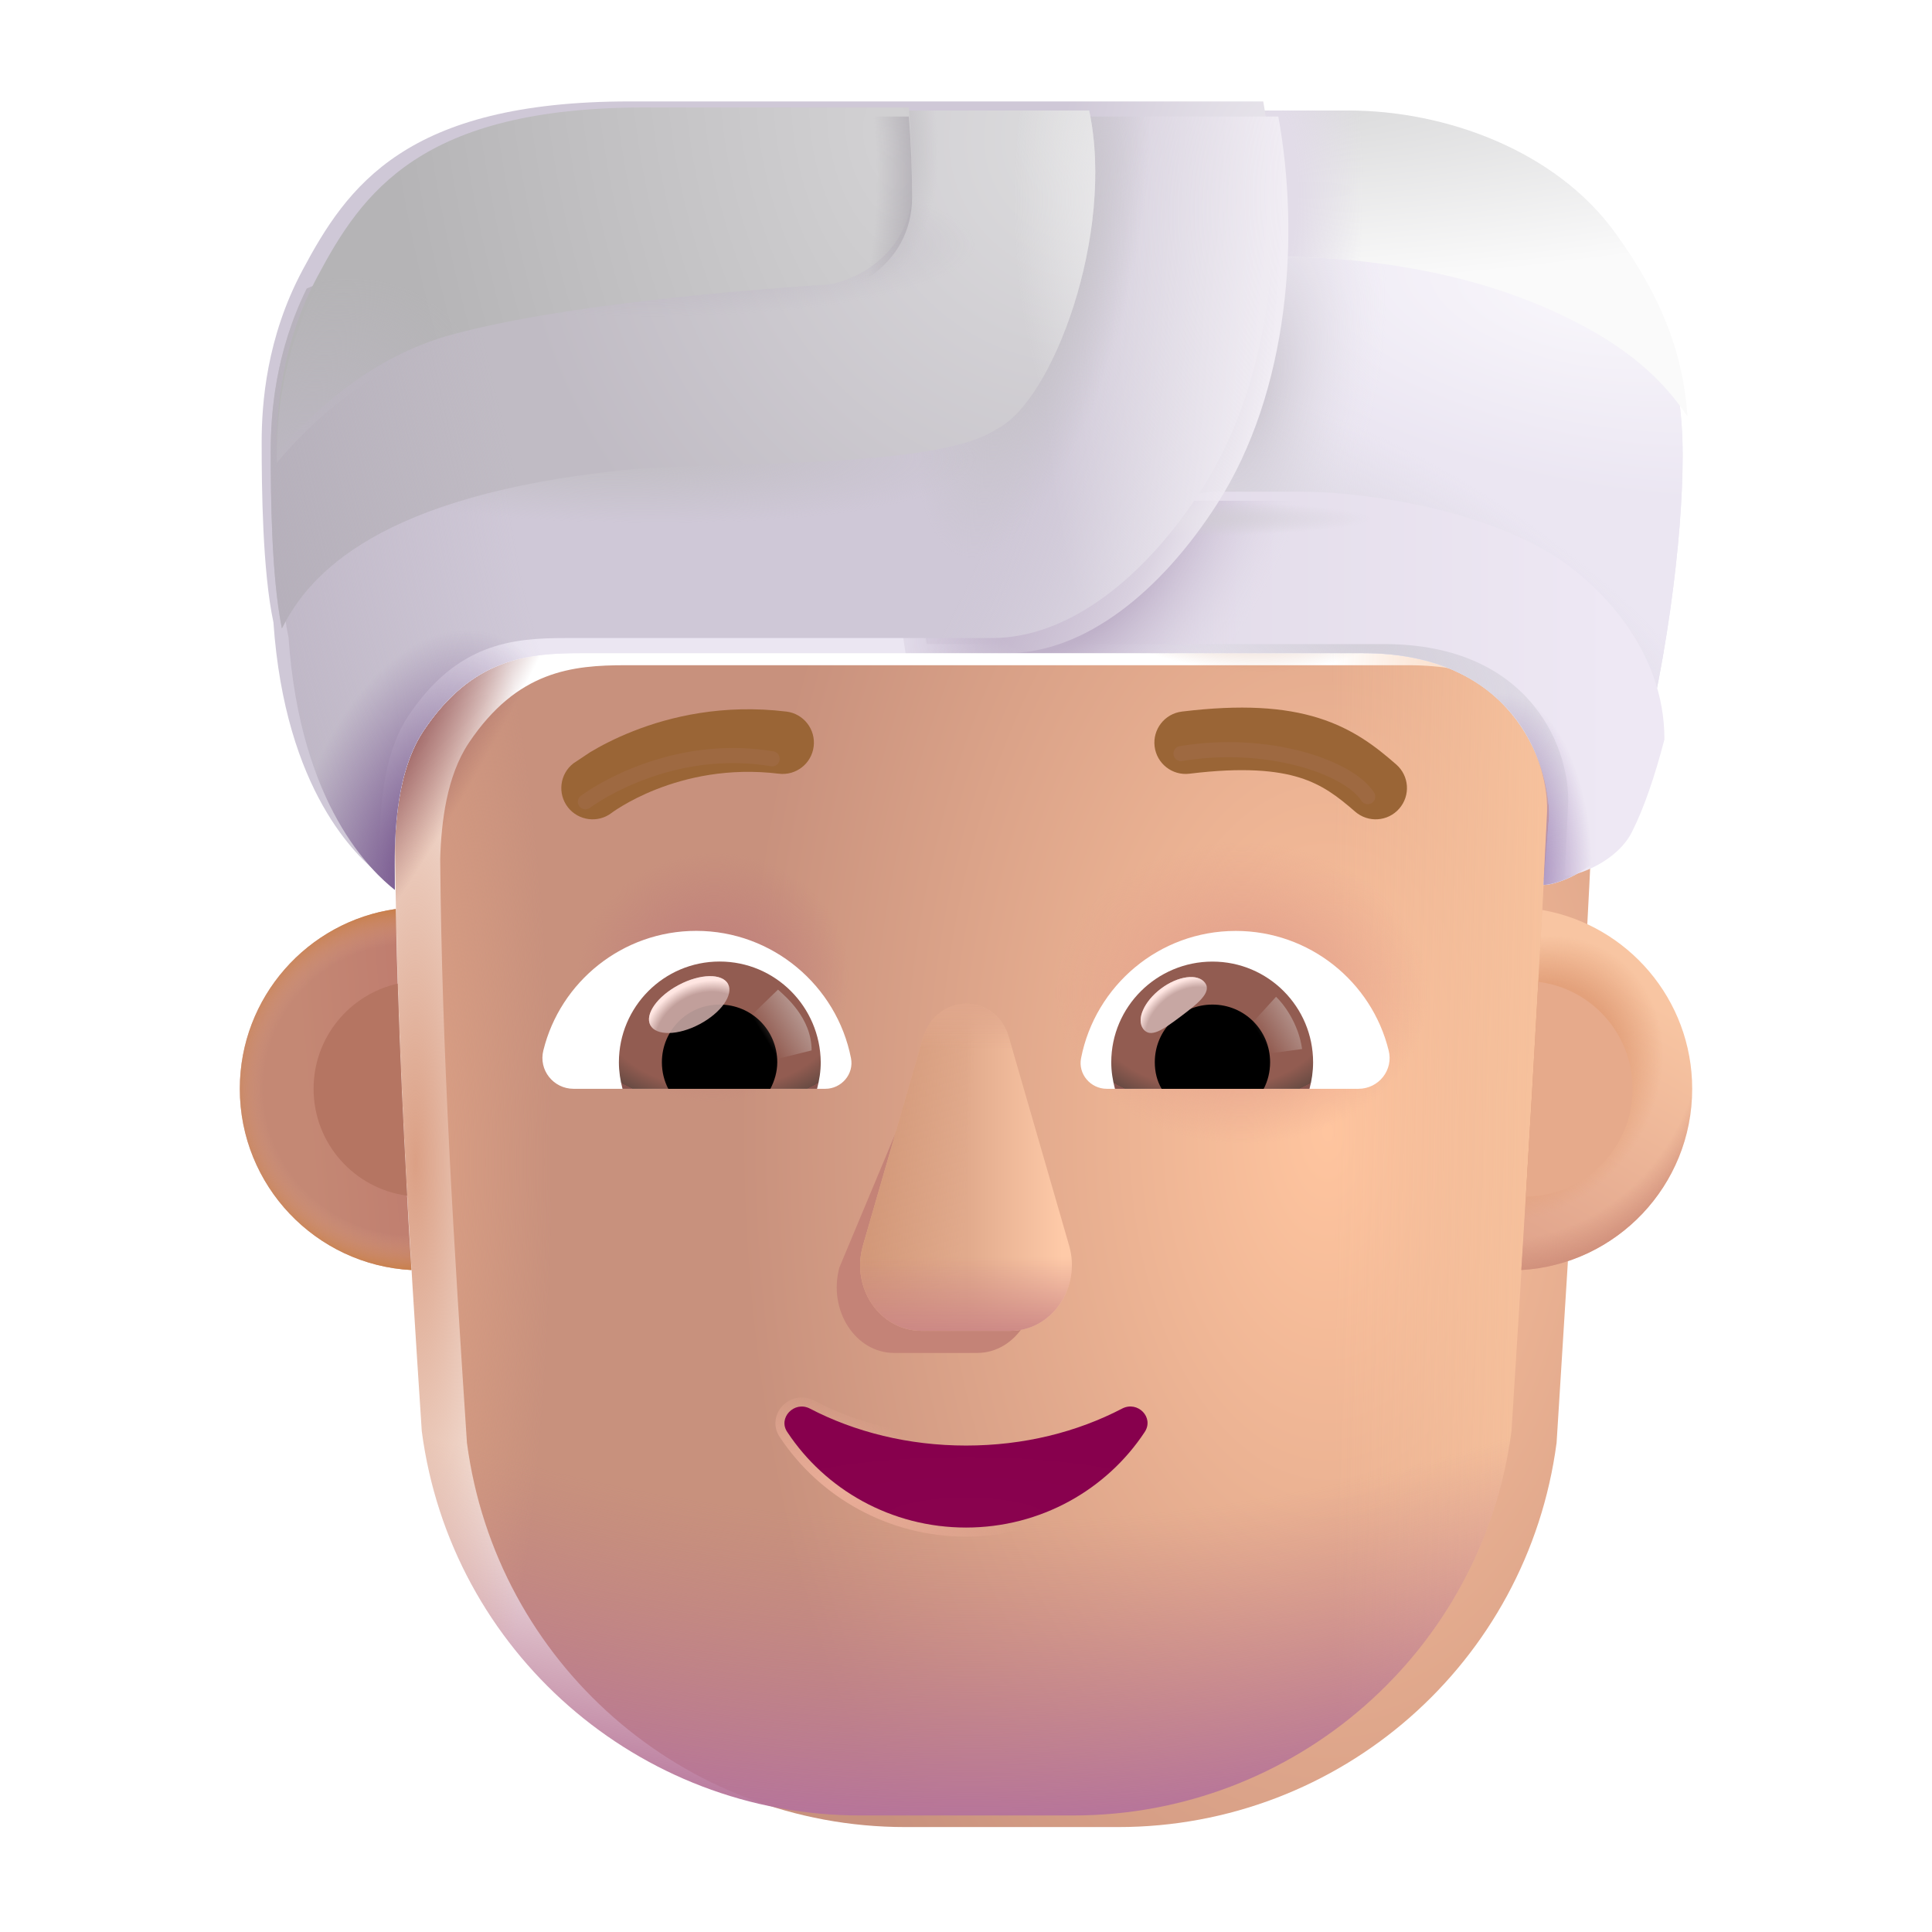
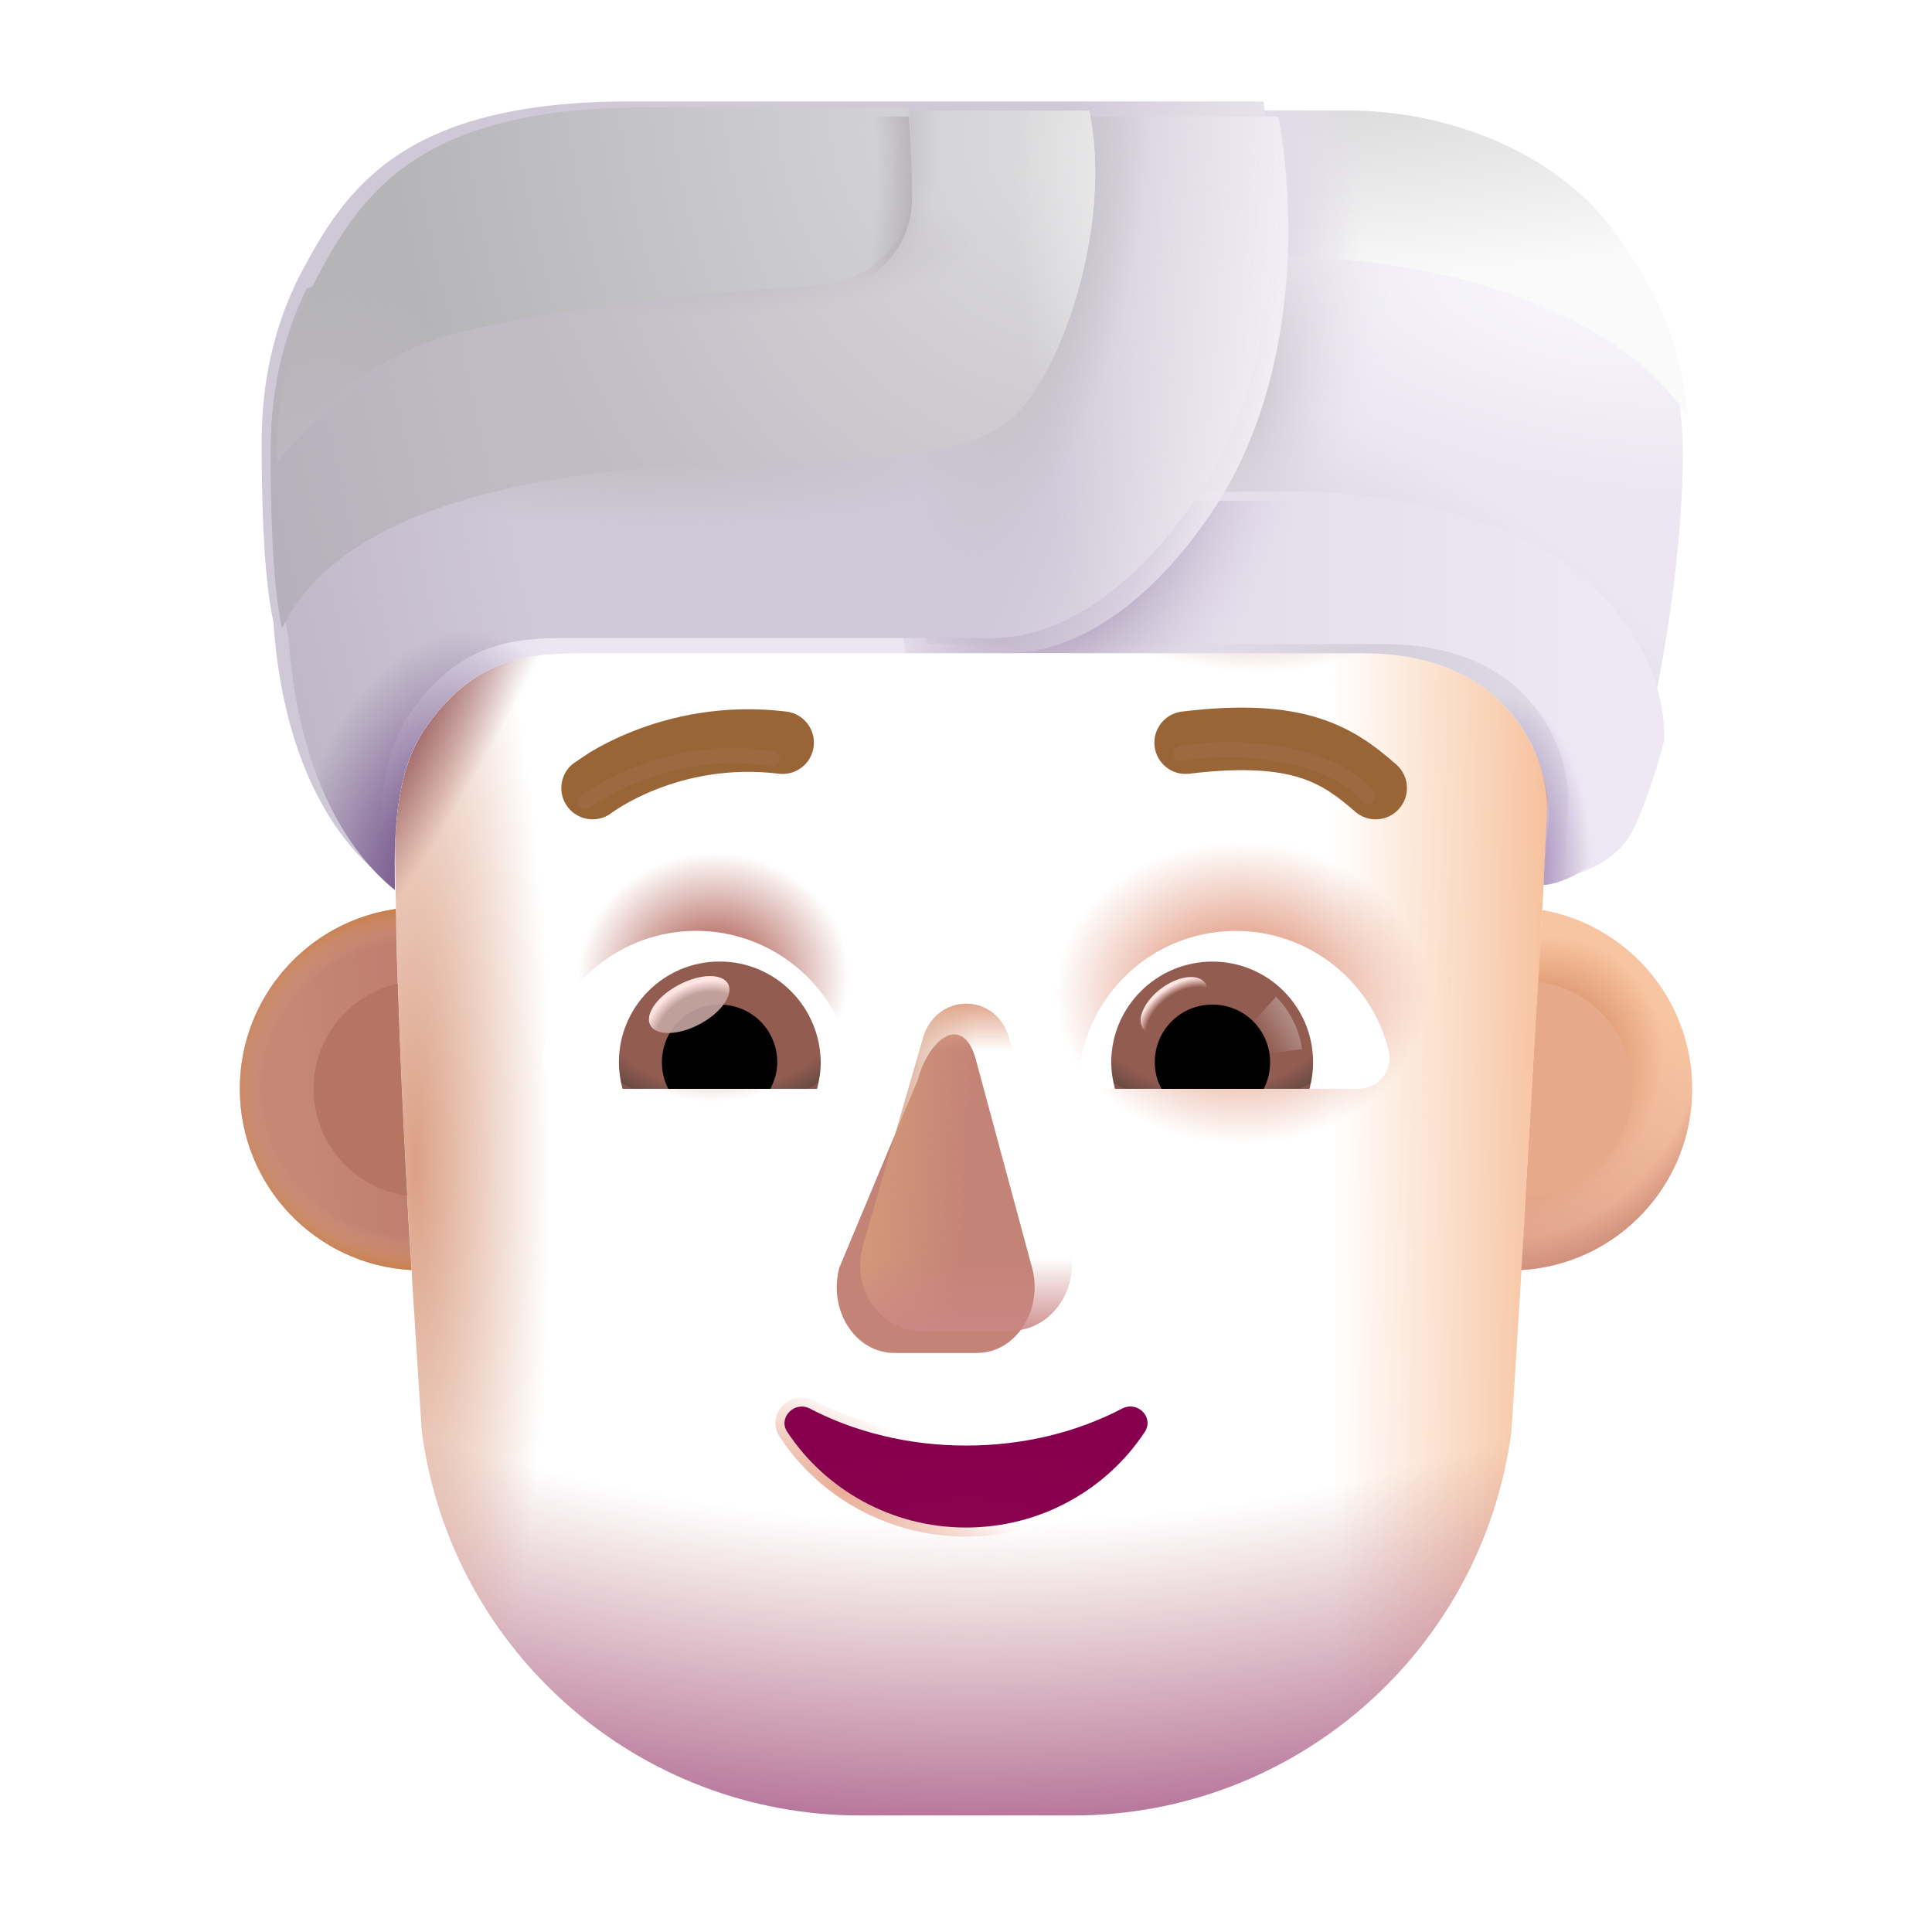
<svg xmlns="http://www.w3.org/2000/svg" width="32" height="32" viewBox="0 0 32 32" fill="none">
  <g filter="url(#filter0_ii_4002_3105)">
-     <path d="M6.541 14.024C6.559 13.423 6.647 12.654 7.016 12.103C7.818 10.907 8.727 10.818 9.618 10.818H22.577C24.778 10.818 25.505 12.249 25.636 13.195C25.478 16.578 25.267 19.949 25.055 23.332L25.032 23.697C24.551 27.345 21.446 30.062 17.77 30.062H14.245C10.569 30.062 7.464 27.345 6.984 23.697C6.771 20.449 6.568 17.257 6.541 14.024Z" fill="url(#paint0_radial_4002_3105)" />
-   </g>
+     </g>
  <path d="M25.571 14.589L25.565 14.658L25.567 14.658C25.42 17.552 25.239 20.442 25.058 23.34L25.035 23.705C24.554 27.353 21.449 30.07 17.773 30.07H14.248C10.572 30.07 7.467 27.353 6.986 23.705C6.772 20.431 6.568 17.215 6.543 13.955C6.566 13.365 6.661 12.634 7.016 12.103C7.818 10.907 8.727 10.818 9.618 10.818H22.577C24.792 10.818 25.514 12.268 25.638 13.213C25.617 13.672 25.594 14.131 25.571 14.589Z" fill="url(#paint1_linear_4002_3105)" />
  <path d="M25.571 14.589L25.565 14.658L25.567 14.658C25.42 17.552 25.239 20.442 25.058 23.34L25.035 23.705C24.554 27.353 21.449 30.07 17.773 30.07H14.248C10.572 30.07 7.467 27.353 6.986 23.705C6.772 20.431 6.568 17.215 6.543 13.955C6.566 13.365 6.661 12.634 7.016 12.103C7.818 10.907 8.727 10.818 9.618 10.818H22.577C24.792 10.818 25.514 12.268 25.638 13.213C25.617 13.672 25.594 14.131 25.571 14.589Z" fill="url(#paint2_radial_4002_3105)" />
  <path d="M25.571 14.589L25.565 14.658L25.567 14.658C25.42 17.552 25.239 20.442 25.058 23.34L25.035 23.705C24.554 27.353 21.449 30.07 17.773 30.07H14.248C10.572 30.07 7.467 27.353 6.986 23.705C6.772 20.431 6.568 17.215 6.543 13.955C6.566 13.365 6.661 12.634 7.016 12.103C7.818 10.907 8.727 10.818 9.618 10.818H22.577C24.792 10.818 25.514 12.268 25.638 13.213C25.617 13.672 25.594 14.131 25.571 14.589Z" fill="url(#paint3_radial_4002_3105)" />
  <path d="M25.571 14.589L25.565 14.658L25.567 14.658C25.42 17.552 25.239 20.442 25.058 23.34L25.035 23.705C24.554 27.353 21.449 30.07 17.773 30.07H14.248C10.572 30.07 7.467 27.353 6.986 23.705C6.772 20.431 6.568 17.215 6.543 13.955C6.566 13.365 6.661 12.634 7.016 12.103C7.818 10.907 8.727 10.818 9.618 10.818H22.577C24.792 10.818 25.514 12.268 25.638 13.213C25.617 13.672 25.594 14.131 25.571 14.589Z" fill="url(#paint4_radial_4002_3105)" />
  <path d="M25.571 14.589L25.565 14.658L25.567 14.658C25.42 17.552 25.239 20.442 25.058 23.34L25.035 23.705C24.554 27.353 21.449 30.07 17.773 30.07H14.248C10.572 30.07 7.467 27.353 6.986 23.705C6.772 20.431 6.568 17.215 6.543 13.955C6.566 13.365 6.661 12.634 7.016 12.103C7.818 10.907 8.727 10.818 9.618 10.818H22.577C24.792 10.818 25.514 12.268 25.638 13.213C25.617 13.672 25.594 14.131 25.571 14.589Z" fill="url(#paint5_radial_4002_3105)" />
  <path d="M25.571 14.589L25.565 14.658L25.567 14.658C25.42 17.552 25.239 20.442 25.058 23.34L25.035 23.705C24.554 27.353 21.449 30.07 17.773 30.07H14.248C10.572 30.07 7.467 27.353 6.986 23.705C6.772 20.431 6.568 17.215 6.543 13.955C6.566 13.365 6.661 12.634 7.016 12.103C7.818 10.907 8.727 10.818 9.618 10.818H22.577C24.792 10.818 25.514 12.268 25.638 13.213C25.617 13.672 25.594 14.131 25.571 14.589Z" fill="url(#paint6_radial_4002_3105)" />
  <path d="M25.571 14.589L25.565 14.658L25.567 14.658C25.42 17.552 25.239 20.442 25.058 23.34L25.035 23.705C24.554 27.353 21.449 30.07 17.773 30.07H14.248C10.572 30.07 7.467 27.353 6.986 23.705C6.772 20.431 6.568 17.215 6.543 13.955C6.566 13.365 6.661 12.634 7.016 12.103C7.818 10.907 8.727 10.818 9.618 10.818H22.577C24.792 10.818 25.514 12.268 25.638 13.213C25.617 13.672 25.594 14.131 25.571 14.589Z" fill="url(#paint7_radial_4002_3105)" />
  <path d="M25.571 14.589L25.565 14.658L25.567 14.658C25.42 17.552 25.239 20.442 25.058 23.34L25.035 23.705C24.554 27.353 21.449 30.07 17.773 30.07H14.248C10.572 30.07 7.467 27.353 6.986 23.705C6.772 20.431 6.568 17.215 6.543 13.955C6.566 13.365 6.661 12.634 7.016 12.103C7.818 10.907 8.727 10.818 9.618 10.818H22.577C24.792 10.818 25.514 12.268 25.638 13.213C25.617 13.672 25.594 14.131 25.571 14.589Z" fill="url(#paint8_radial_4002_3105)" />
  <g filter="url(#filter1_f_4002_3105)">
    <path d="M15.195 17.902L13.902 20.996C13.713 21.703 14.167 22.409 14.811 22.409H16.185C16.829 22.409 17.283 21.692 17.094 20.996L16.166 17.56C15.967 16.799 15.404 17.141 15.195 17.902Z" fill="#C48377" />
  </g>
  <g filter="url(#filter2_f_4002_3105)">
-     <path d="M15.286 17.195L14.293 20.63C14.09 21.337 14.576 22.043 15.265 22.043H16.735C17.424 22.043 17.91 21.326 17.708 20.63L16.715 17.195C16.502 16.433 15.509 16.433 15.286 17.195Z" fill="url(#paint9_linear_4002_3105)" />
    <path d="M15.286 17.195L14.293 20.63C14.09 21.337 14.576 22.043 15.265 22.043H16.735C17.424 22.043 17.91 21.326 17.708 20.63L16.715 17.195C16.502 16.433 15.509 16.433 15.286 17.195Z" fill="url(#paint10_linear_4002_3105)" />
    <path d="M15.286 17.195L14.293 20.63C14.09 21.337 14.576 22.043 15.265 22.043H16.735C17.424 22.043 17.91 21.326 17.708 20.63L16.715 17.195C16.502 16.433 15.509 16.433 15.286 17.195Z" fill="url(#paint11_linear_4002_3105)" />
    <path d="M15.286 17.195L14.293 20.63C14.09 21.337 14.576 22.043 15.265 22.043H16.735C17.424 22.043 17.91 21.326 17.708 20.63L16.715 17.195C16.502 16.433 15.509 16.433 15.286 17.195Z" fill="url(#paint12_linear_4002_3105)" />
  </g>
  <g filter="url(#filter3_f_4002_3105)">
    <path d="M13.446 23.263L13.446 23.263L13.445 23.262C13.284 23.18 13.116 23.231 13.015 23.337C12.915 23.443 12.876 23.612 12.979 23.762C13.619 24.73 14.732 25.376 16 25.376C17.268 25.376 18.382 24.73 19.022 23.761C19.124 23.608 19.087 23.439 18.985 23.333C18.884 23.228 18.716 23.181 18.555 23.262L18.555 23.262L18.555 23.263C17.817 23.648 16.946 23.868 16 23.868C15.063 23.868 14.184 23.648 13.446 23.263Z" stroke="url(#paint13_radial_4002_3105)" stroke-width="0.15" />
  </g>
  <path d="M16 23.943C15.052 23.943 14.16 23.72 13.411 23.329C13.155 23.199 12.88 23.487 13.041 23.72C13.667 24.668 14.758 25.301 16 25.301C17.243 25.301 18.333 24.668 18.959 23.72C19.12 23.478 18.845 23.199 18.589 23.329C17.84 23.72 16.958 23.943 16 23.943Z" fill="url(#paint14_radial_4002_3105)" />
  <g filter="url(#filter4_i_4002_3105)">
    <path d="M22.976 12.962C22.649 12.676 22.268 12.374 21.691 12.193C21.123 12.014 20.41 11.966 19.425 12.086C19.141 12.121 18.939 12.38 18.974 12.664C19.009 12.948 19.267 13.15 19.551 13.115C20.45 13.005 21.001 13.062 21.38 13.181C21.75 13.298 22.001 13.487 22.295 13.743C22.511 13.931 22.838 13.909 23.026 13.693C23.214 13.477 23.192 13.15 22.976 12.962Z" fill="#9A6536" />
  </g>
  <g filter="url(#filter5_i_4002_3105)">
    <path d="M9.626 12.758C9.794 12.657 10.037 12.528 10.343 12.408C10.955 12.167 11.829 11.959 12.876 12.086C13.16 12.121 13.362 12.38 13.327 12.664C13.292 12.948 13.034 13.15 12.75 13.115C11.912 13.013 11.213 13.18 10.722 13.373C10.477 13.469 10.286 13.571 10.158 13.648C10.095 13.685 10.048 13.717 10.018 13.737C10.003 13.748 9.993 13.755 9.987 13.759L9.982 13.763C9.756 13.937 9.432 13.896 9.256 13.671C9.081 13.445 9.121 13.119 9.347 12.944L9.626 12.758Z" fill="#9A6536" />
  </g>
  <path d="M20.468 15.419C21.689 15.419 22.72 16.26 23 17.397C23.084 17.723 22.834 18.034 22.5 18.034H18.331C18.065 18.034 17.853 17.791 17.906 17.526C18.141 16.328 19.195 15.419 20.468 15.419Z" fill="white" />
  <path d="M20.082 15.927C21.006 15.927 21.749 16.677 21.749 17.594C21.749 17.746 21.727 17.898 21.689 18.034H18.467C18.429 17.89 18.406 17.746 18.406 17.594C18.406 16.677 19.157 15.927 20.082 15.927Z" fill="url(#paint15_radial_4002_3105)" />
  <path d="M19.127 17.594C19.127 17.063 19.551 16.639 20.082 16.639C20.612 16.639 21.037 17.063 21.037 17.594C21.037 17.753 20.999 17.905 20.931 18.034H19.24C19.164 17.905 19.127 17.753 19.127 17.594Z" fill="black" />
  <g filter="url(#filter6_f_4002_3105)">
-     <path d="M19.959 16.279C20.078 16.438 19.829 16.631 19.547 16.843C19.265 17.054 19.055 17.202 18.936 17.043C18.817 16.884 18.95 16.584 19.232 16.373C19.515 16.162 19.84 16.12 19.959 16.279Z" fill="#C7A7A3" />
    <path d="M19.959 16.279C20.078 16.438 19.829 16.631 19.547 16.843C19.265 17.054 19.055 17.202 18.936 17.043C18.817 16.884 18.95 16.584 19.232 16.373C19.515 16.162 19.84 16.12 19.959 16.279Z" fill="url(#paint16_radial_4002_3105)" />
  </g>
  <g filter="url(#filter7_f_4002_3105)">
    <path d="M21.567 17.375C21.506 16.944 21.253 16.619 21.135 16.51L20.649 17.043L20.868 17.47L21.567 17.375Z" fill="url(#paint17_linear_4002_3105)" />
  </g>
  <path d="M11.532 15.418C10.312 15.418 9.28 16.26 9 17.397C8.917 17.723 9.167 18.034 9.5 18.034H13.67C13.935 18.034 14.148 17.791 14.095 17.526C13.86 16.328 12.798 15.418 11.532 15.418Z" fill="white" />
  <path d="M11.919 15.926C10.994 15.926 10.251 16.677 10.251 17.594C10.251 17.745 10.274 17.897 10.311 18.034H13.533C13.571 17.89 13.594 17.745 13.594 17.594C13.586 16.677 12.844 15.926 11.919 15.926Z" fill="url(#paint18_radial_4002_3105)" />
  <path d="M12.874 17.594C12.874 17.064 12.449 16.639 11.919 16.639C11.388 16.639 10.963 17.064 10.963 17.594C10.963 17.753 11.001 17.905 11.069 18.034H12.76C12.828 17.905 12.874 17.753 12.874 17.594Z" fill="black" />
  <g filter="url(#filter8_f_4002_3105)">
-     <path d="M13.443 17.398C13.443 16.859 13.004 16.5 12.886 16.391L12.347 16.913L12.678 17.588L13.443 17.398Z" fill="url(#paint19_linear_4002_3105)" />
-   </g>
+     </g>
  <g filter="url(#filter9_f_4002_3105)">
    <ellipse cx="11.415" cy="16.639" rx="0.728" ry="0.368" transform="rotate(-27.914 11.415 16.639)" fill="#C7A7A3" fill-opacity="0.9" />
    <ellipse cx="11.415" cy="16.639" rx="0.728" ry="0.368" transform="rotate(-27.914 11.415 16.639)" fill="url(#paint20_radial_4002_3105)" />
  </g>
  <path d="M25.198 21.036C25.321 19.047 25.439 17.061 25.543 15.072C26.955 15.319 28.028 16.551 28.028 18.034C28.028 19.635 26.776 20.944 25.198 21.036Z" fill="url(#paint21_linear_4002_3105)" />
  <path d="M25.198 21.036C25.321 19.047 25.439 17.061 25.543 15.072C26.955 15.319 28.028 16.551 28.028 18.034C28.028 19.635 26.776 20.944 25.198 21.036Z" fill="url(#paint22_radial_4002_3105)" />
  <path d="M25.198 21.036C25.321 19.047 25.439 17.061 25.543 15.072C26.955 15.319 28.028 16.551 28.028 18.034C28.028 19.635 26.776 20.944 25.198 21.036Z" fill="url(#paint23_radial_4002_3105)" />
  <path d="M6.555 15.056C5.095 15.262 3.972 16.517 3.972 18.034C3.972 19.639 5.23 20.951 6.814 21.036C6.694 19.039 6.594 17.054 6.555 15.056Z" fill="url(#paint24_linear_4002_3105)" />
  <path d="M6.555 15.056C5.095 15.262 3.972 16.517 3.972 18.034C3.972 19.639 5.23 20.951 6.814 21.036C6.694 19.039 6.594 17.054 6.555 15.056Z" fill="url(#paint25_radial_4002_3105)" />
  <g filter="url(#filter10_f_4002_3105)">
    <path d="M6.587 16.292C5.789 16.471 5.194 17.183 5.194 18.034C5.194 18.94 5.868 19.688 6.743 19.804C6.678 18.632 6.623 17.463 6.587 16.292Z" fill="#B57562" />
  </g>
  <g filter="url(#filter11_f_4002_3105)">
    <path d="M25.273 19.819C25.345 18.634 25.414 17.448 25.479 16.262C26.36 16.372 27.041 17.124 27.041 18.034C27.041 19.015 26.251 19.81 25.273 19.819Z" fill="#E6AA8B" />
  </g>
  <g filter="url(#filter12_f_4002_3105)">
    <path d="M9.696 13.28C10.177 12.936 11.374 12.33 12.789 12.568" stroke="#9E6941" stroke-width="0.25" stroke-linecap="round" />
  </g>
  <g filter="url(#filter13_f_4002_3105)">
    <path d="M22.654 13.195C22.333 12.698 20.977 12.244 19.561 12.482" stroke="#9E6941" stroke-width="0.25" stroke-linecap="round" />
  </g>
  <path d="M4.779 10.559C4.973 13.365 6.176 14.449 6.54 14.739C6.54 14.224 6.467 12.924 7.016 12.103C7.818 10.907 8.727 10.818 9.618 10.818H22.577C25.042 10.818 25.658 12.614 25.658 13.512L25.566 14.658C25.782 14.658 26.432 14.421 26.68 13.93C27.331 12.645 27.749 9.966 27.841 8.402C27.934 6.839 27.872 5.639 26.649 3.951C25.671 2.601 23.855 1.93 22.229 1.93H10.678C6.967 1.93 6 3.337 5.258 4.73C4.664 5.845 4.584 6.932 4.584 7.574C4.584 8.333 4.597 9.702 4.779 10.559Z" fill="url(#paint26_radial_4002_3105)" />
  <path d="M4.779 10.559C4.973 13.365 6.176 14.449 6.54 14.739C6.54 14.224 6.467 12.924 7.016 12.103C7.818 10.907 8.727 10.818 9.618 10.818H22.577C25.042 10.818 25.658 12.614 25.658 13.512L25.566 14.658C25.782 14.658 26.432 14.421 26.68 13.93C27.331 12.645 27.749 9.966 27.841 8.402C27.934 6.839 27.872 5.639 26.649 3.951C25.671 2.601 23.855 1.93 22.229 1.93H10.678C6.967 1.93 6 3.337 5.258 4.73C4.664 5.845 4.584 6.932 4.584 7.574C4.584 8.333 4.597 9.702 4.779 10.559Z" fill="url(#paint27_radial_4002_3105)" />
  <path d="M4.779 10.559C4.973 13.365 6.176 14.449 6.54 14.739C6.54 14.224 6.467 12.924 7.016 12.103C7.818 10.907 8.727 10.818 9.618 10.818H22.577C25.042 10.818 25.658 12.614 25.658 13.512L25.566 14.658C25.782 14.658 26.432 14.421 26.68 13.93C27.331 12.645 27.749 9.966 27.841 8.402C27.934 6.839 27.872 5.639 26.649 3.951C25.671 2.601 23.855 1.93 22.229 1.93H10.678C6.967 1.93 6 3.337 5.258 4.73C4.664 5.845 4.584 6.932 4.584 7.574C4.584 8.333 4.597 9.702 4.779 10.559Z" fill="url(#paint28_radial_4002_3105)" />
-   <path d="M4.779 10.559C4.973 13.365 6.176 14.449 6.54 14.739C6.54 14.224 6.467 12.924 7.016 12.103C7.818 10.907 8.727 10.818 9.618 10.818H22.577C25.042 10.818 25.658 12.614 25.658 13.512L25.566 14.658C25.782 14.658 26.432 14.421 26.68 13.93C27.331 12.645 27.749 9.966 27.841 8.402C27.934 6.839 27.872 5.639 26.649 3.951C25.671 2.601 23.855 1.93 22.229 1.93H10.678C6.967 1.93 6 3.337 5.258 4.73C4.664 5.845 4.584 6.932 4.584 7.574C4.584 8.333 4.597 9.702 4.779 10.559Z" fill="url(#paint29_radial_4002_3105)" />
+   <path d="M4.779 10.559C4.973 13.365 6.176 14.449 6.54 14.739C6.54 14.224 6.467 12.924 7.016 12.103C7.818 10.907 8.727 10.818 9.618 10.818H22.577C25.042 10.818 25.658 12.614 25.658 13.512L25.566 14.658C25.782 14.658 26.432 14.421 26.68 13.93C27.331 12.645 27.749 9.966 27.841 8.402C27.934 6.839 27.872 5.639 26.649 3.951H10.678C6.967 1.93 6 3.337 5.258 4.73C4.664 5.845 4.584 6.932 4.584 7.574C4.584 8.333 4.597 9.702 4.779 10.559Z" fill="url(#paint29_radial_4002_3105)" />
  <path d="M4.779 10.559C4.973 13.365 6.176 14.449 6.54 14.739C6.54 14.224 6.467 12.924 7.016 12.103C7.818 10.907 8.727 10.818 9.618 10.818H22.577C25.042 10.818 25.658 12.614 25.658 13.512L25.566 14.658C25.782 14.658 26.432 14.421 26.68 13.93C27.331 12.645 27.749 9.966 27.841 8.402C27.934 6.839 27.872 5.639 26.649 3.951C25.671 2.601 23.855 1.93 22.229 1.93H10.678C6.967 1.93 6 3.337 5.258 4.73C4.664 5.845 4.584 6.932 4.584 7.574C4.584 8.333 4.597 9.702 4.779 10.559Z" fill="url(#paint30_radial_4002_3105)" />
  <path d="M4.779 10.559C4.973 13.365 6.176 14.449 6.54 14.739C6.54 14.224 6.467 12.924 7.016 12.103C7.818 10.907 8.727 10.818 9.618 10.818H22.577C25.042 10.818 25.658 12.614 25.658 13.512L25.566 14.658C25.782 14.658 26.432 14.421 26.68 13.93C27.331 12.645 27.749 9.966 27.841 8.402C27.934 6.839 27.872 5.639 26.649 3.951C25.671 2.601 23.855 1.93 22.229 1.93H10.678C6.967 1.93 6 3.337 5.258 4.73C4.664 5.845 4.584 6.932 4.584 7.574C4.584 8.333 4.597 9.702 4.779 10.559Z" fill="url(#paint31_radial_4002_3105)" />
  <g filter="url(#filter14_i_4002_3105)">
    <path d="M20.645 1.93L20.7 4.357C21.923 4.326 24.262 4.44 26.278 5.584C27.127 6.066 27.567 6.577 27.851 6.998C27.779 6.029 27.485 5.104 26.649 3.951C25.671 2.601 23.855 1.93 22.229 1.93H20.645Z" fill="url(#paint32_radial_4002_3105)" />
    <path d="M20.645 1.93L20.7 4.357C21.923 4.326 24.262 4.44 26.278 5.584C27.127 6.066 27.567 6.577 27.851 6.998C27.779 6.029 27.485 5.104 26.649 3.951C25.671 2.601 23.855 1.93 22.229 1.93H20.645Z" fill="url(#paint33_radial_4002_3105)" />
  </g>
  <g filter="url(#filter15_ii_4002_3105)">
    <path d="M27.218 12.398C27.223 10.915 26.132 9.791 25.287 9.292C23.947 8.503 22.02 8.289 21.184 8.294H19.697L14.743 9.099L14.998 10.818H22.577C25.042 10.818 25.679 12.61 25.621 13.512L25.565 14.657C25.782 14.657 26.432 14.421 26.68 13.93C26.883 13.529 27.063 12.993 27.218 12.398Z" fill="url(#paint34_linear_4002_3105)" />
  </g>
  <path d="M27.218 12.398C27.223 10.915 26.132 9.791 25.287 9.292C23.947 8.503 22.02 8.289 21.184 8.294H19.697L14.743 9.099L14.998 10.818H22.577C25.042 10.818 25.679 12.61 25.621 13.512L25.565 14.657C25.782 14.657 26.432 14.421 26.68 13.93C26.883 13.529 27.063 12.993 27.218 12.398Z" fill="url(#paint35_radial_4002_3105)" />
  <path d="M27.218 12.398C27.223 10.915 26.132 9.791 25.287 9.292C23.947 8.503 22.02 8.289 21.184 8.294H19.697L14.743 9.099L14.998 10.818H22.577C25.042 10.818 25.679 12.61 25.621 13.512L25.565 14.657C25.782 14.657 26.432 14.421 26.68 13.93C26.883 13.529 27.063 12.993 27.218 12.398Z" fill="url(#paint36_radial_4002_3105)" />
-   <path d="M27.218 12.398C27.223 10.915 26.132 9.791 25.287 9.292C23.947 8.503 22.02 8.289 21.184 8.294H19.697L14.743 9.099L14.998 10.818H22.577C25.042 10.818 25.679 12.61 25.621 13.512L25.565 14.657C25.782 14.657 26.432 14.421 26.68 13.93C26.883 13.529 27.063 12.993 27.218 12.398Z" fill="url(#paint37_radial_4002_3105)" />
  <g filter="url(#filter16_i_4002_3105)">
    <path d="M21.173 1.93C21.53 3.892 21.366 6.471 20.154 8.356C19.232 9.789 17.973 10.818 16.681 10.818H9.618C8.727 10.818 7.818 10.907 7.016 12.103C6.519 12.846 6.532 13.983 6.539 14.573C6.54 14.635 6.54 14.69 6.54 14.739C6.176 14.449 4.973 13.365 4.779 10.559C4.597 9.702 4.584 8.333 4.584 7.574C4.584 6.932 4.664 5.845 5.258 4.73C6 3.337 6.967 1.93 10.678 1.93H21.173Z" fill="url(#paint38_radial_4002_3105)" />
  </g>
  <path d="M21.173 1.93C21.53 3.892 21.366 6.471 20.154 8.356C19.232 9.789 17.973 10.818 16.681 10.818H9.618C8.727 10.818 7.818 10.907 7.016 12.103C6.519 12.846 6.532 13.983 6.539 14.573C6.54 14.635 6.54 14.69 6.54 14.739C6.176 14.449 4.973 13.365 4.779 10.559C4.597 9.702 4.584 8.333 4.584 7.574C4.584 6.932 4.664 5.845 5.258 4.73C6 3.337 6.967 1.93 10.678 1.93H21.173Z" fill="url(#paint39_radial_4002_3105)" />
  <path d="M21.173 1.93C21.53 3.892 21.366 6.471 20.154 8.356C19.232 9.789 17.973 10.818 16.681 10.818H9.618C8.727 10.818 7.818 10.907 7.016 12.103C6.519 12.846 6.532 13.983 6.539 14.573C6.54 14.635 6.54 14.69 6.54 14.739C6.176 14.449 4.973 13.365 4.779 10.559C4.597 9.702 4.584 8.333 4.584 7.574C4.584 6.932 4.664 5.845 5.258 4.73C6 3.337 6.967 1.93 10.678 1.93H21.173Z" fill="url(#paint40_radial_4002_3105)" />
  <path d="M21.173 1.93C21.53 3.892 21.366 6.471 20.154 8.356C19.232 9.789 17.973 10.818 16.681 10.818H9.618C8.727 10.818 7.818 10.907 7.016 12.103C6.519 12.846 6.532 13.983 6.539 14.573C6.54 14.635 6.54 14.69 6.54 14.739C6.176 14.449 4.973 13.365 4.779 10.559C4.597 9.702 4.584 8.333 4.584 7.574C4.584 6.932 4.664 5.845 5.258 4.73C6 3.337 6.967 1.93 10.678 1.93H21.173Z" fill="url(#paint41_radial_4002_3105)" />
  <path d="M21.173 1.93C21.53 3.892 21.366 6.471 20.154 8.356C19.232 9.789 17.973 10.818 16.681 10.818H9.618C8.727 10.818 7.818 10.907 7.016 12.103C6.519 12.846 6.532 13.983 6.539 14.573C6.54 14.635 6.54 14.69 6.54 14.739C6.176 14.449 4.973 13.365 4.779 10.559C4.597 9.702 4.584 8.333 4.584 7.574C4.584 6.932 4.664 5.845 5.258 4.73C6 3.337 6.967 1.93 10.678 1.93H21.173Z" fill="url(#paint42_radial_4002_3105)" />
  <path d="M21.173 1.93C21.53 3.892 21.366 6.471 20.154 8.356C19.232 9.789 17.973 10.818 16.681 10.818H9.618C8.727 10.818 7.818 10.907 7.016 12.103C6.519 12.846 6.532 13.983 6.539 14.573C6.54 14.635 6.54 14.69 6.54 14.739C6.176 14.449 4.973 13.365 4.779 10.559C4.597 9.702 4.584 8.333 4.584 7.574C4.584 6.932 4.664 5.845 5.258 4.73C6 3.337 6.967 1.93 10.678 1.93H21.173Z" fill="url(#paint43_radial_4002_3105)" />
  <g filter="url(#filter17_i_4002_3105)">
    <path d="M4.769 10.509C5.226 9.597 6.383 8.304 10.446 7.884C10.852 7.842 11.45 7.824 12.119 7.804C13.784 7.754 15.894 7.691 16.601 7.21C17.534 6.765 18.573 3.965 18.14 1.93H12.171L5.181 4.879C4.657 5.941 4.584 6.96 4.584 7.574C4.584 8.318 4.596 9.65 4.769 10.509Z" fill="url(#paint44_radial_4002_3105)" />
    <path d="M4.769 10.509C5.226 9.597 6.383 8.304 10.446 7.884C10.852 7.842 11.45 7.824 12.119 7.804C13.784 7.754 15.894 7.691 16.601 7.21C17.534 6.765 18.573 3.965 18.14 1.93H12.171L5.181 4.879C4.657 5.941 4.584 6.96 4.584 7.574C4.584 8.318 4.596 9.65 4.769 10.509Z" fill="url(#paint45_radial_4002_3105)" />
    <path d="M4.769 10.509C5.226 9.597 6.383 8.304 10.446 7.884C10.852 7.842 11.45 7.824 12.119 7.804C13.784 7.754 15.894 7.691 16.601 7.21C17.534 6.765 18.573 3.965 18.14 1.93H12.171L5.181 4.879C4.657 5.941 4.584 6.96 4.584 7.574C4.584 8.318 4.596 9.65 4.769 10.509Z" fill="url(#paint46_linear_4002_3105)" />
    <path d="M4.769 10.509C5.226 9.597 6.383 8.304 10.446 7.884C10.852 7.842 11.45 7.824 12.119 7.804C13.784 7.754 15.894 7.691 16.601 7.21C17.534 6.765 18.573 3.965 18.14 1.93H12.171L5.181 4.879C4.657 5.941 4.584 6.96 4.584 7.574C4.584 8.318 4.596 9.65 4.769 10.509Z" fill="url(#paint47_radial_4002_3105)" />
    <path d="M4.769 10.509C5.226 9.597 6.383 8.304 10.446 7.884C10.852 7.842 11.45 7.824 12.119 7.804C13.784 7.754 15.894 7.691 16.601 7.21C17.534 6.765 18.573 3.965 18.14 1.93H12.171L5.181 4.879C4.657 5.941 4.584 6.96 4.584 7.574C4.584 8.318 4.596 9.65 4.769 10.509Z" fill="url(#paint48_radial_4002_3105)" />
  </g>
  <g filter="url(#filter18_ii_4002_3105)">
    <path d="M4.584 7.666C5.142 6.997 6.148 6.054 7.481 5.693C9.36 5.184 12.317 4.96 13.55 4.872C13.999 4.898 15.107 4.431 15.107 3.262C15.107 2.829 15.09 2.373 15.053 1.93H10.678C6.967 1.93 6 3.337 5.258 4.73C4.664 5.845 4.584 6.932 4.584 7.574C4.584 7.604 4.584 7.635 4.584 7.666Z" fill="url(#paint49_radial_4002_3105)" />
  </g>
  <path d="M4.584 7.666C5.142 6.997 6.148 6.054 7.481 5.693C9.36 5.184 12.317 4.96 13.55 4.872C13.999 4.898 15.107 4.431 15.107 3.262C15.107 2.829 15.09 2.373 15.053 1.93H10.678C6.967 1.93 6 3.337 5.258 4.73C4.664 5.845 4.584 6.932 4.584 7.574C4.584 7.604 4.584 7.635 4.584 7.666Z" fill="url(#paint50_radial_4002_3105)" />
  <path d="M4.584 7.666C5.142 6.997 6.148 6.054 7.481 5.693C9.36 5.184 12.317 4.96 13.55 4.872C13.999 4.898 15.107 4.431 15.107 3.262C15.107 2.829 15.09 2.373 15.053 1.93H10.678C6.967 1.93 6 3.337 5.258 4.73C4.664 5.845 4.584 6.932 4.584 7.574C4.584 7.604 4.584 7.635 4.584 7.666Z" fill="url(#paint51_radial_4002_3105)" />
  <defs>
    <filter id="filter0_ii_4002_3105" x="6.541" y="10.818" width="19.845" height="19.444" filterUnits="userSpaceOnUse" color-interpolation-filters="sRGB">
      <feFlood flood-opacity="0" result="BackgroundImageFix" />
      <feBlend mode="normal" in="SourceGraphic" in2="BackgroundImageFix" result="shape" />
      <feColorMatrix in="SourceAlpha" type="matrix" values="0 0 0 0 0 0 0 0 0 0 0 0 0 0 0 0 0 0 127 0" result="hardAlpha" />
      <feOffset dx="0.75" />
      <feGaussianBlur stdDeviation="0.6" />
      <feComposite in2="hardAlpha" operator="arithmetic" k2="-1" k3="1" />
      <feColorMatrix type="matrix" values="0 0 0 0 0.843 0 0 0 0 0.612 0 0 0 0 0.498 0 0 0 1 0" />
      <feBlend mode="normal" in2="shape" result="effect1_innerShadow_4002_3105" />
      <feColorMatrix in="SourceAlpha" type="matrix" values="0 0 0 0 0 0 0 0 0 0 0 0 0 0 0 0 0 0 127 0" result="hardAlpha" />
      <feOffset dy="0.2" />
      <feGaussianBlur stdDeviation="0.2" />
      <feComposite in2="hardAlpha" operator="arithmetic" k2="-1" k3="1" />
      <feColorMatrix type="matrix" values="0 0 0 0 0.639 0 0 0 0 0.404 0 0 0 0 0.416 0 0 0 1 0" />
      <feBlend mode="normal" in2="effect1_innerShadow_4002_3105" result="effect2_innerShadow_4002_3105" />
    </filter>
    <filter id="filter1_f_4002_3105" x="12.859" y="16.133" width="5.278" height="7.277" filterUnits="userSpaceOnUse" color-interpolation-filters="sRGB">
      <feFlood flood-opacity="0" result="BackgroundImageFix" />
      <feBlend mode="normal" in="SourceGraphic" in2="BackgroundImageFix" result="shape" />
      <feGaussianBlur stdDeviation="0.5" result="effect1_foregroundBlur_4002_3105" />
    </filter>
    <filter id="filter2_f_4002_3105" x="14.146" y="16.524" width="3.708" height="5.619" filterUnits="userSpaceOnUse" color-interpolation-filters="sRGB">
      <feFlood flood-opacity="0" result="BackgroundImageFix" />
      <feBlend mode="normal" in="SourceGraphic" in2="BackgroundImageFix" result="shape" />
      <feGaussianBlur stdDeviation="0.05" result="effect1_foregroundBlur_4002_3105" />
    </filter>
    <filter id="filter3_f_4002_3105" x="12.743" y="23.046" width="6.514" height="2.505" filterUnits="userSpaceOnUse" color-interpolation-filters="sRGB">
      <feFlood flood-opacity="0" result="BackgroundImageFix" />
      <feBlend mode="normal" in="SourceGraphic" in2="BackgroundImageFix" result="shape" />
      <feGaussianBlur stdDeviation="0.05" result="effect1_foregroundBlur_4002_3105" />
    </filter>
    <filter id="filter4_i_4002_3105" x="18.97" y="11.72" width="4.334" height="2.151" filterUnits="userSpaceOnUse" color-interpolation-filters="sRGB">
      <feFlood flood-opacity="0" result="BackgroundImageFix" />
      <feBlend mode="normal" in="SourceGraphic" in2="BackgroundImageFix" result="shape" />
      <feColorMatrix in="SourceAlpha" type="matrix" values="0 0 0 0 0 0 0 0 0 0 0 0 0 0 0 0 0 0 127 0" result="hardAlpha" />
      <feOffset dx="0.15" dy="-0.3" />
      <feGaussianBlur stdDeviation="0.2" />
      <feComposite in2="hardAlpha" operator="arithmetic" k2="-1" k3="1" />
      <feColorMatrix type="matrix" values="0 0 0 0 0.459 0 0 0 0 0.255 0 0 0 0 0.165 0 0 0 1 0" />
      <feBlend mode="normal" in2="shape" result="effect1_innerShadow_4002_3105" />
    </filter>
    <filter id="filter5_i_4002_3105" x="9.147" y="11.748" width="4.334" height="2.123" filterUnits="userSpaceOnUse" color-interpolation-filters="sRGB">
      <feFlood flood-opacity="0" result="BackgroundImageFix" />
      <feBlend mode="normal" in="SourceGraphic" in2="BackgroundImageFix" result="shape" />
      <feColorMatrix in="SourceAlpha" type="matrix" values="0 0 0 0 0 0 0 0 0 0 0 0 0 0 0 0 0 0 127 0" result="hardAlpha" />
      <feOffset dx="0.15" dy="-0.3" />
      <feGaussianBlur stdDeviation="0.2" />
      <feComposite in2="hardAlpha" operator="arithmetic" k2="-1" k3="1" />
      <feColorMatrix type="matrix" values="0 0 0 0 0.459 0 0 0 0 0.255 0 0 0 0 0.165 0 0 0 1 0" />
      <feBlend mode="normal" in2="shape" result="effect1_innerShadow_4002_3105" />
    </filter>
    <filter id="filter6_f_4002_3105" x="18.793" y="16.083" width="1.297" height="1.127" filterUnits="userSpaceOnUse" color-interpolation-filters="sRGB">
      <feFlood flood-opacity="0" result="BackgroundImageFix" />
      <feBlend mode="normal" in="SourceGraphic" in2="BackgroundImageFix" result="shape" />
      <feGaussianBlur stdDeviation="0.05" result="effect1_foregroundBlur_4002_3105" />
    </filter>
    <filter id="filter7_f_4002_3105" x="20.449" y="16.31" width="1.318" height="1.359" filterUnits="userSpaceOnUse" color-interpolation-filters="sRGB">
      <feFlood flood-opacity="0" result="BackgroundImageFix" />
      <feBlend mode="normal" in="SourceGraphic" in2="BackgroundImageFix" result="shape" />
      <feGaussianBlur stdDeviation="0.1" result="effect1_foregroundBlur_4002_3105" />
    </filter>
    <filter id="filter8_f_4002_3105" x="12.147" y="16.191" width="1.496" height="1.596" filterUnits="userSpaceOnUse" color-interpolation-filters="sRGB">
      <feFlood flood-opacity="0" result="BackgroundImageFix" />
      <feBlend mode="normal" in="SourceGraphic" in2="BackgroundImageFix" result="shape" />
      <feGaussianBlur stdDeviation="0.1" result="effect1_foregroundBlur_4002_3105" />
    </filter>
    <filter id="filter9_f_4002_3105" x="10.649" y="16.067" width="1.533" height="1.143" filterUnits="userSpaceOnUse" color-interpolation-filters="sRGB">
      <feFlood flood-opacity="0" result="BackgroundImageFix" />
      <feBlend mode="normal" in="SourceGraphic" in2="BackgroundImageFix" result="shape" />
      <feGaussianBlur stdDeviation="0.05" result="effect1_foregroundBlur_4002_3105" />
    </filter>
    <filter id="filter10_f_4002_3105" x="4.944" y="16.042" width="2.049" height="4.012" filterUnits="userSpaceOnUse" color-interpolation-filters="sRGB">
      <feFlood flood-opacity="0" result="BackgroundImageFix" />
      <feBlend mode="normal" in="SourceGraphic" in2="BackgroundImageFix" result="shape" />
      <feGaussianBlur stdDeviation="0.125" result="effect1_foregroundBlur_4002_3105" />
    </filter>
    <filter id="filter11_f_4002_3105" x="25.023" y="16.012" width="2.269" height="4.057" filterUnits="userSpaceOnUse" color-interpolation-filters="sRGB">
      <feFlood flood-opacity="0" result="BackgroundImageFix" />
      <feBlend mode="normal" in="SourceGraphic" in2="BackgroundImageFix" result="shape" />
      <feGaussianBlur stdDeviation="0.125" result="effect1_foregroundBlur_4002_3105" />
    </filter>
    <filter id="filter12_f_4002_3105" x="9.321" y="12.139" width="3.843" height="1.517" filterUnits="userSpaceOnUse" color-interpolation-filters="sRGB">
      <feFlood flood-opacity="0" result="BackgroundImageFix" />
      <feBlend mode="normal" in="SourceGraphic" in2="BackgroundImageFix" result="shape" />
      <feGaussianBlur stdDeviation="0.125" result="effect1_foregroundBlur_4002_3105" />
    </filter>
    <filter id="filter13_f_4002_3105" x="19.186" y="12.042" width="3.843" height="1.528" filterUnits="userSpaceOnUse" color-interpolation-filters="sRGB">
      <feFlood flood-opacity="0" result="BackgroundImageFix" />
      <feBlend mode="normal" in="SourceGraphic" in2="BackgroundImageFix" result="shape" />
      <feGaussianBlur stdDeviation="0.125" result="effect1_foregroundBlur_4002_3105" />
    </filter>
    <filter id="filter14_i_4002_3105" x="20.645" y="1.83" width="7.307" height="5.168" filterUnits="userSpaceOnUse" color-interpolation-filters="sRGB">
      <feFlood flood-opacity="0" result="BackgroundImageFix" />
      <feBlend mode="normal" in="SourceGraphic" in2="BackgroundImageFix" result="shape" />
      <feColorMatrix in="SourceAlpha" type="matrix" values="0 0 0 0 0 0 0 0 0 0 0 0 0 0 0 0 0 0 127 0" result="hardAlpha" />
      <feOffset dx="0.1" dy="-0.1" />
      <feGaussianBlur stdDeviation="0.15" />
      <feComposite in2="hardAlpha" operator="arithmetic" k2="-1" k3="1" />
      <feColorMatrix type="matrix" values="0 0 0 0 0.843 0 0 0 0 0.8 0 0 0 0 0.89 0 0 0 1 0" />
      <feBlend mode="normal" in2="shape" result="effect1_innerShadow_4002_3105" />
    </filter>
    <filter id="filter15_ii_4002_3105" x="14.693" y="8.044" width="12.925" height="6.714" filterUnits="userSpaceOnUse" color-interpolation-filters="sRGB">
      <feFlood flood-opacity="0" result="BackgroundImageFix" />
      <feBlend mode="normal" in="SourceGraphic" in2="BackgroundImageFix" result="shape" />
      <feColorMatrix in="SourceAlpha" type="matrix" values="0 0 0 0 0 0 0 0 0 0 0 0 0 0 0 0 0 0 127 0" result="hardAlpha" />
      <feOffset dx="-0.05" dy="0.1" />
      <feGaussianBlur stdDeviation="0.125" />
      <feComposite in2="hardAlpha" operator="arithmetic" k2="-1" k3="1" />
      <feColorMatrix type="matrix" values="0 0 0 0 1 0 0 0 0 0.992 0 0 0 0 1 0 0 0 1 0" />
      <feBlend mode="normal" in2="shape" result="effect1_innerShadow_4002_3105" />
      <feColorMatrix in="SourceAlpha" type="matrix" values="0 0 0 0 0 0 0 0 0 0 0 0 0 0 0 0 0 0 127 0" result="hardAlpha" />
      <feOffset dx="0.4" dy="-0.25" />
      <feGaussianBlur stdDeviation="0.325" />
      <feComposite in2="hardAlpha" operator="arithmetic" k2="-1" k3="1" />
      <feColorMatrix type="matrix" values="0 0 0 0 0.671 0 0 0 0 0.561 0 0 0 0 0.757 0 0 0 1 0" />
      <feBlend mode="normal" in2="effect1_innerShadow_4002_3105" result="effect2_innerShadow_4002_3105" />
    </filter>
    <filter id="filter16_i_4002_3105" x="4.334" y="1.68" width="17.006" height="13.059" filterUnits="userSpaceOnUse" color-interpolation-filters="sRGB">
      <feFlood flood-opacity="0" result="BackgroundImageFix" />
      <feBlend mode="normal" in="SourceGraphic" in2="BackgroundImageFix" result="shape" />
      <feColorMatrix in="SourceAlpha" type="matrix" values="0 0 0 0 0 0 0 0 0 0 0 0 0 0 0 0 0 0 127 0" result="hardAlpha" />
      <feOffset dx="-0.25" dy="-0.25" />
      <feGaussianBlur stdDeviation="0.3" />
      <feComposite in2="hardAlpha" operator="arithmetic" k2="-1" k3="1" />
      <feColorMatrix type="matrix" values="0 0 0 0 0.604 0 0 0 0 0.451 0 0 0 0 0.722 0 0 0 1 0" />
      <feBlend mode="normal" in2="shape" result="effect1_innerShadow_4002_3105" />
    </filter>
    <filter id="filter17_i_4002_3105" x="4.484" y="1.83" width="13.757" height="8.679" filterUnits="userSpaceOnUse" color-interpolation-filters="sRGB">
      <feFlood flood-opacity="0" result="BackgroundImageFix" />
      <feBlend mode="normal" in="SourceGraphic" in2="BackgroundImageFix" result="shape" />
      <feColorMatrix in="SourceAlpha" type="matrix" values="0 0 0 0 0 0 0 0 0 0 0 0 0 0 0 0 0 0 127 0" result="hardAlpha" />
      <feOffset dx="-0.1" dy="-0.1" />
      <feGaussianBlur stdDeviation="0.15" />
      <feComposite in2="hardAlpha" operator="arithmetic" k2="-1" k3="1" />
      <feColorMatrix type="matrix" values="0 0 0 0 0.612 0 0 0 0 0.588 0 0 0 0 0.635 0 0 0 1 0" />
      <feBlend mode="normal" in2="shape" result="effect1_innerShadow_4002_3105" />
    </filter>
    <filter id="filter18_ii_4002_3105" x="4.584" y="1.73" width="10.523" height="5.986" filterUnits="userSpaceOnUse" color-interpolation-filters="sRGB">
      <feFlood flood-opacity="0" result="BackgroundImageFix" />
      <feBlend mode="normal" in="SourceGraphic" in2="BackgroundImageFix" result="shape" />
      <feColorMatrix in="SourceAlpha" type="matrix" values="0 0 0 0 0 0 0 0 0 0 0 0 0 0 0 0 0 0 127 0" result="hardAlpha" />
      <feOffset dy="-0.2" />
      <feGaussianBlur stdDeviation="0.2" />
      <feComposite in2="hardAlpha" operator="arithmetic" k2="-1" k3="1" />
      <feColorMatrix type="matrix" values="0 0 0 0 0.686 0 0 0 0 0.62 0 0 0 0 0.753 0 0 0 1 0" />
      <feBlend mode="normal" in2="shape" result="effect1_innerShadow_4002_3105" />
      <feColorMatrix in="SourceAlpha" type="matrix" values="0 0 0 0 0 0 0 0 0 0 0 0 0 0 0 0 0 0 127 0" result="hardAlpha" />
      <feOffset dy="0.05" />
      <feGaussianBlur stdDeviation="0.15" />
      <feComposite in2="hardAlpha" operator="arithmetic" k2="-1" k3="1" />
      <feColorMatrix type="matrix" values="0 0 0 0 0.706 0 0 0 0 0.702 0 0 0 0 0.706 0 0 0 1 0" />
      <feBlend mode="normal" in2="effect1_innerShadow_4002_3105" result="effect2_innerShadow_4002_3105" />
    </filter>
    <radialGradient id="paint0_radial_4002_3105" cx="0" cy="0" r="1" gradientUnits="userSpaceOnUse" gradientTransform="translate(21.247 18.53) rotate(180) scale(9.77 17.282)">
      <stop stop-color="#FFC59F" />
      <stop offset="1" stop-color="#C8917D" />
    </radialGradient>
    <linearGradient id="paint1_linear_4002_3105" x1="25.64" y1="21.687" x2="22.103" y2="21.699" gradientUnits="userSpaceOnUse">
      <stop stop-color="#F7C29D" />
      <stop offset="1" stop-color="#F7C29D" stop-opacity="0" />
    </linearGradient>
    <radialGradient id="paint2_radial_4002_3105" cx="0" cy="0" r="1" gradientUnits="userSpaceOnUse" gradientTransform="translate(16.091 6.861) rotate(90) scale(23.665 30.19)">
      <stop offset="0.773" stop-color="#BC7C83" stop-opacity="0" />
      <stop offset="0.982" stop-color="#B6749B" />
    </radialGradient>
    <radialGradient id="paint3_radial_4002_3105" cx="0" cy="0" r="1" gradientUnits="userSpaceOnUse" gradientTransform="translate(20.576 16.444) rotate(-90) scale(2.506 3.101)">
      <stop offset="0.325" stop-color="#E4A38D" />
      <stop offset="1" stop-color="#E4A38D" stop-opacity="0" />
    </radialGradient>
    <radialGradient id="paint4_radial_4002_3105" cx="0" cy="0" r="1" gradientUnits="userSpaceOnUse" gradientTransform="translate(11.82 16.188) rotate(-93.012) scale(2.065 2.247)">
      <stop offset="0.378" stop-color="#C2847C" />
      <stop offset="1" stop-color="#C2847C" stop-opacity="0" />
    </radialGradient>
    <radialGradient id="paint5_radial_4002_3105" cx="0" cy="0" r="1" gradientUnits="userSpaceOnUse" gradientTransform="translate(6.882 19.256) scale(2.255 11.463)">
      <stop stop-color="#DBA085" />
      <stop offset="1" stop-color="#DBA085" stop-opacity="0" />
    </radialGradient>
    <radialGradient id="paint6_radial_4002_3105" cx="0" cy="0" r="1" gradientUnits="userSpaceOnUse" gradientTransform="translate(4.283 14.295) rotate(-55.327) scale(9.964 2.257)">
      <stop offset="0.451" stop-color="#96595A" />
      <stop offset="1" stop-color="#96595A" stop-opacity="0" />
    </radialGradient>
    <radialGradient id="paint7_radial_4002_3105" cx="0" cy="0" r="1" gradientUnits="userSpaceOnUse" gradientTransform="translate(15.715 26.148) rotate(-103.259) scale(19.666 21.663)">
      <stop offset="0.924" stop-color="#C17F5F" stop-opacity="0" />
      <stop offset="1" stop-color="#C17F5F" />
    </radialGradient>
    <radialGradient id="paint8_radial_4002_3105" cx="0" cy="0" r="1" gradientUnits="userSpaceOnUse" gradientTransform="translate(19.662 8.481) rotate(19.416) scale(4.052 2.431)">
      <stop offset="0.258" stop-color="#C17F5F" />
      <stop offset="1" stop-color="#C17F5F" stop-opacity="0" />
    </radialGradient>
    <linearGradient id="paint9_linear_4002_3105" x1="16" y1="20.079" x2="17.598" y2="20.079" gradientUnits="userSpaceOnUse">
      <stop stop-color="#E1AA8C" />
      <stop offset="1" stop-color="#FECAA8" />
    </linearGradient>
    <linearGradient id="paint10_linear_4002_3105" x1="13.995" y1="19.788" x2="16.003" y2="19.899" gradientUnits="userSpaceOnUse">
      <stop stop-color="#D29879" stop-opacity="0.915" />
      <stop offset="0.203" stop-color="#D29879" />
      <stop offset="1" stop-color="#D29879" stop-opacity="0" />
    </linearGradient>
    <linearGradient id="paint11_linear_4002_3105" x1="16" y1="20.824" x2="16" y2="22.416" gradientUnits="userSpaceOnUse">
      <stop stop-color="#CB8685" stop-opacity="0" />
      <stop offset="0.845" stop-color="#CB8685" />
    </linearGradient>
    <linearGradient id="paint12_linear_4002_3105" x1="16" y1="16.624" x2="16" y2="17.407" gradientUnits="userSpaceOnUse">
      <stop stop-color="#E0A78C" />
      <stop offset="1" stop-color="#E0A78C" stop-opacity="0" />
    </linearGradient>
    <radialGradient id="paint13_radial_4002_3105" cx="0" cy="0" r="1" gradientUnits="userSpaceOnUse" gradientTransform="translate(13.895 24.676) rotate(-60.732) scale(1.327 3.862)">
      <stop stop-color="#EAAD98" />
      <stop offset="1" stop-color="#EAAD98" stop-opacity="0" />
    </radialGradient>
    <radialGradient id="paint14_radial_4002_3105" cx="0" cy="0" r="1" gradientUnits="userSpaceOnUse" gradientTransform="translate(16 25.144) rotate(-90) scale(1.347 5.419)">
      <stop stop-color="#89024E" />
      <stop offset="1" stop-color="#87004D" />
    </radialGradient>
    <radialGradient id="paint15_radial_4002_3105" cx="0" cy="0" r="1" gradientUnits="userSpaceOnUse" gradientTransform="translate(20.078 16.818) rotate(90) scale(1.516 2.412)">
      <stop offset="0.802" stop-color="#925C51" />
      <stop offset="1" stop-color="#694B43" />
      <stop offset="1" stop-color="#804D49" />
      <stop offset="1" stop-color="#85534D" />
    </radialGradient>
    <radialGradient id="paint16_radial_4002_3105" cx="0" cy="0" r="1" gradientUnits="userSpaceOnUse" gradientTransform="translate(19.651 16.975) rotate(-127.812) scale(0.707 0.973)">
      <stop offset="0.766" stop-color="#FFE6E2" stop-opacity="0" />
      <stop offset="0.966" stop-color="#FFE6E2" />
    </radialGradient>
    <linearGradient id="paint17_linear_4002_3105" x1="21.532" y1="16.919" x2="20.945" y2="17.28" gradientUnits="userSpaceOnUse">
      <stop stop-color="#B4948D" />
      <stop offset="1" stop-color="#B4948D" stop-opacity="0" />
    </linearGradient>
    <radialGradient id="paint18_radial_4002_3105" cx="0" cy="0" r="1" gradientUnits="userSpaceOnUse" gradientTransform="translate(11.922 16.817) rotate(90) scale(1.516 2.412)">
      <stop offset="0.802" stop-color="#925C51" />
      <stop offset="1" stop-color="#694B43" />
      <stop offset="1" stop-color="#804D49" />
      <stop offset="1" stop-color="#85534D" />
    </radialGradient>
    <linearGradient id="paint19_linear_4002_3105" x1="13.313" y1="16.919" x2="12.726" y2="17.28" gradientUnits="userSpaceOnUse">
      <stop stop-color="#B4948D" />
      <stop offset="1" stop-color="#B4948D" stop-opacity="0" />
    </linearGradient>
    <radialGradient id="paint20_radial_4002_3105" cx="0" cy="0" r="1" gradientUnits="userSpaceOnUse" gradientTransform="translate(11.387 17.227) rotate(-90.897) scale(0.923 1.11)">
      <stop offset="0.766" stop-color="#FFE6E2" stop-opacity="0" />
      <stop offset="0.966" stop-color="#FFE6E2" />
    </radialGradient>
    <linearGradient id="paint21_linear_4002_3105" x1="28.028" y1="16.969" x2="25.773" y2="21.036" gradientUnits="userSpaceOnUse">
      <stop stop-color="#F8C5A2" />
      <stop offset="1" stop-color="#E0A48C" />
    </linearGradient>
    <radialGradient id="paint22_radial_4002_3105" cx="0" cy="0" r="1" gradientUnits="userSpaceOnUse" gradientTransform="translate(24.629 16.844) rotate(74.347) scale(4.354 4.154)">
      <stop offset="0.856" stop-color="#CE8D79" stop-opacity="0" />
      <stop offset="1" stop-color="#CE8D79" />
    </radialGradient>
    <radialGradient id="paint23_radial_4002_3105" cx="0" cy="0" r="1" gradientUnits="userSpaceOnUse" gradientTransform="translate(25.303 17.862) rotate(-53.92) scale(2.5 2.095)">
      <stop offset="0.664" stop-color="#E3A17B" />
      <stop offset="1" stop-color="#E3A17B" stop-opacity="0" />
    </radialGradient>
    <linearGradient id="paint24_linear_4002_3105" x1="5.068" y1="18.284" x2="7.793" y2="18.046" gradientUnits="userSpaceOnUse">
      <stop stop-color="#C48874" />
      <stop offset="1" stop-color="#BD776C" />
    </linearGradient>
    <radialGradient id="paint25_radial_4002_3105" cx="0" cy="0" r="1" gradientUnits="userSpaceOnUse" gradientTransform="translate(6.814 18.046) rotate(-171.68) scale(3.163 3.11)">
      <stop offset="0.775" stop-color="#DCA187" stop-opacity="0" />
      <stop offset="1" stop-color="#C77937" />
      <stop offset="1" stop-color="#DCA187" />
    </radialGradient>
    <radialGradient id="paint26_radial_4002_3105" cx="0" cy="0" r="1" gradientUnits="userSpaceOnUse" gradientTransform="translate(26.108 4.957) rotate(102.642) scale(3.848 9.003)">
      <stop stop-color="#F8F6FB" />
      <stop offset="0.789" stop-color="#EBE6F2" />
    </radialGradient>
    <radialGradient id="paint27_radial_4002_3105" cx="0" cy="0" r="1" gradientUnits="userSpaceOnUse" gradientTransform="translate(20.574 6.591) rotate(14.237) scale(2.16 4.689)">
      <stop offset="0.152" stop-color="#CFCAD4" />
      <stop offset="1" stop-color="#ECE8F1" stop-opacity="0" />
    </radialGradient>
    <radialGradient id="paint28_radial_4002_3105" cx="0" cy="0" r="1" gradientUnits="userSpaceOnUse" gradientTransform="translate(22.512 10.434) rotate(-60.255) scale(3.023 7.293)">
      <stop stop-color="#D3CFD9" />
      <stop offset="1" stop-color="#D3CFD9" stop-opacity="0" />
    </radialGradient>
    <radialGradient id="paint29_radial_4002_3105" cx="0" cy="0" r="1" gradientUnits="userSpaceOnUse" gradientTransform="translate(26.108 4.957) rotate(102.642) scale(3.848 9.003)">
      <stop stop-color="#F8F6FB" />
      <stop offset="0.789" stop-color="#EBE6F2" />
    </radialGradient>
    <radialGradient id="paint30_radial_4002_3105" cx="0" cy="0" r="1" gradientUnits="userSpaceOnUse" gradientTransform="translate(20.574 6.591) rotate(14.237) scale(2.16 4.689)">
      <stop offset="0.152" stop-color="#CFCAD4" />
      <stop offset="1" stop-color="#ECE8F1" stop-opacity="0" />
    </radialGradient>
    <radialGradient id="paint31_radial_4002_3105" cx="0" cy="0" r="1" gradientUnits="userSpaceOnUse" gradientTransform="translate(22.512 10.434) rotate(-60.255) scale(3.023 7.293)">
      <stop stop-color="#D3CFD9" />
      <stop offset="1" stop-color="#D3CFD9" stop-opacity="0" />
    </radialGradient>
    <radialGradient id="paint32_radial_4002_3105" cx="0" cy="0" r="1" gradientUnits="userSpaceOnUse" gradientTransform="translate(21.48 1.93) rotate(86.62) scale(2.915 14.561)">
      <stop stop-color="#DBDBDC" />
      <stop offset="1" stop-color="#FAFAFA" />
    </radialGradient>
    <radialGradient id="paint33_radial_4002_3105" cx="0" cy="0" r="1" gradientUnits="userSpaceOnUse" gradientTransform="translate(21.027 3.247) scale(1.453 5.192)">
      <stop offset="0.253" stop-color="#E2DCE8" />
      <stop offset="1" stop-color="#E2DCE8" stop-opacity="0" />
    </radialGradient>
    <linearGradient id="paint34_linear_4002_3105" x1="26.387" y1="13.496" x2="15.636" y2="13.496" gradientUnits="userSpaceOnUse">
      <stop stop-color="#EEE8F4" />
      <stop offset="1" stop-color="#DDD6E4" />
    </linearGradient>
    <radialGradient id="paint35_radial_4002_3105" cx="0" cy="0" r="1" gradientUnits="userSpaceOnUse" gradientTransform="translate(17.918 8.965) rotate(34.846) scale(3.008 5.305)">
      <stop offset="0.391" stop-color="#BFB1C9" />
      <stop offset="1" stop-color="#E0DAE8" stop-opacity="0" />
    </radialGradient>
    <radialGradient id="paint36_radial_4002_3105" cx="0" cy="0" r="1" gradientUnits="userSpaceOnUse" gradientTransform="translate(24.88 14.414) rotate(-90) scale(2.938 1.491)">
      <stop offset="0.306" stop-color="#A186B8" />
      <stop offset="1" stop-color="#A186B8" stop-opacity="0" />
    </radialGradient>
    <radialGradient id="paint37_radial_4002_3105" cx="0" cy="0" r="1" gradientUnits="userSpaceOnUse" gradientTransform="translate(18.98 8.59) scale(3.719 0.303)">
      <stop stop-color="#D0CCD3" />
      <stop offset="1" stop-color="#D0CCD3" stop-opacity="0" />
    </radialGradient>
    <radialGradient id="paint38_radial_4002_3105" cx="0" cy="0" r="1" gradientUnits="userSpaceOnUse" gradientTransform="translate(21.793 5.497) rotate(-178.746) scale(4.282 8.935)">
      <stop stop-color="#F5F4F6" />
      <stop offset="1" stop-color="#CFC8D7" />
    </radialGradient>
    <radialGradient id="paint39_radial_4002_3105" cx="0" cy="0" r="1" gradientUnits="userSpaceOnUse" gradientTransform="translate(9.357 5.651) rotate(16.959) scale(12.076 16.486)">
      <stop offset="0.633" stop-color="#D1CAD9" stop-opacity="0" />
      <stop offset="0.952" stop-color="#F1EDF4" />
    </radialGradient>
    <radialGradient id="paint40_radial_4002_3105" cx="0" cy="0" r="1" gradientUnits="userSpaceOnUse" gradientTransform="translate(17.068 4.508) rotate(-76.781) scale(4.857 1.655)">
      <stop offset="0.348" stop-color="#C5C2C8" />
      <stop offset="1" stop-color="#C5C2C8" stop-opacity="0" />
    </radialGradient>
    <radialGradient id="paint41_radial_4002_3105" cx="0" cy="0" r="1" gradientUnits="userSpaceOnUse" gradientTransform="translate(9.421 7.301) rotate(92.726) scale(1.334 6.767)">
      <stop stop-color="#BDBBBE" />
      <stop offset="1" stop-color="#BDBBBE" stop-opacity="0" />
    </radialGradient>
    <radialGradient id="paint42_radial_4002_3105" cx="0" cy="0" r="1" gradientUnits="userSpaceOnUse" gradientTransform="translate(17.766 7.428) rotate(168.173) scale(13.779 18.025)">
      <stop offset="0.681" stop-color="#BFB7C6" stop-opacity="0" />
      <stop offset="1" stop-color="#BFB7C6" />
    </radialGradient>
    <radialGradient id="paint43_radial_4002_3105" cx="0" cy="0" r="1" gradientUnits="userSpaceOnUse" gradientTransform="translate(7.168 14.409) rotate(-77.276) scale(4.034 2.378)">
      <stop offset="0.201" stop-color="#795A90" />
      <stop offset="1" stop-color="#795A90" stop-opacity="0" />
    </radialGradient>
    <radialGradient id="paint44_radial_4002_3105" cx="0" cy="0" r="1" gradientUnits="userSpaceOnUse" gradientTransform="translate(18.241 2.278) rotate(137.988) scale(9.899 9.451)">
      <stop stop-color="#DDDDDE" />
      <stop offset="1" stop-color="#C0BBC4" />
    </radialGradient>
    <radialGradient id="paint45_radial_4002_3105" cx="0" cy="0" r="1" gradientUnits="userSpaceOnUse" gradientTransform="translate(18.668 3.403) rotate(-180) scale(1.781 4.75)">
      <stop stop-color="#EBEAEC" />
      <stop offset="1" stop-color="#EBEAEC" stop-opacity="0" />
    </radialGradient>
    <linearGradient id="paint46_linear_4002_3105" x1="4.584" y1="9.466" x2="8.761" y2="8.497" gradientUnits="userSpaceOnUse">
      <stop stop-color="#B6B0BB" />
      <stop offset="1" stop-color="#B6B0BB" stop-opacity="0" />
    </linearGradient>
    <radialGradient id="paint47_radial_4002_3105" cx="0" cy="0" r="1" gradientUnits="userSpaceOnUse" gradientTransform="translate(10.355 4.028) rotate(1.212) scale(5.908 1.312)">
      <stop stop-color="#B8B2BE" />
      <stop offset="1" stop-color="#B8B2BE" stop-opacity="0" />
    </radialGradient>
    <radialGradient id="paint48_radial_4002_3105" cx="0" cy="0" r="1" gradientUnits="userSpaceOnUse" gradientTransform="translate(14.355 2.372) rotate(-4.185) scale(1.285 2.433)">
      <stop offset="0.256" stop-color="#BBB9BD" />
      <stop offset="1" stop-color="#BBB9BD" stop-opacity="0" />
    </radialGradient>
    <radialGradient id="paint49_radial_4002_3105" cx="0" cy="0" r="1" gradientUnits="userSpaceOnUse" gradientTransform="translate(14.761 2.497) rotate(168.391) scale(8.231 15.099)">
      <stop stop-color="#D2D1D3" />
      <stop offset="1" stop-color="#B5B4B6" />
    </radialGradient>
    <radialGradient id="paint50_radial_4002_3105" cx="0" cy="0" r="1" gradientUnits="userSpaceOnUse" gradientTransform="translate(7.48 3.153) rotate(6.878) scale(8.089 9.309)">
      <stop offset="0.869" stop-color="#A5A0A9" stop-opacity="0" />
      <stop offset="1" stop-color="#A5A0A9" />
    </radialGradient>
    <radialGradient id="paint51_radial_4002_3105" cx="0" cy="0" r="1" gradientUnits="userSpaceOnUse" gradientTransform="translate(4.824 7.666) rotate(-40.547) scale(3.578 2.631)">
      <stop stop-color="#BCB7C1" />
      <stop offset="1" stop-color="#BCB7C1" stop-opacity="0" />
    </radialGradient>
  </defs>
</svg>